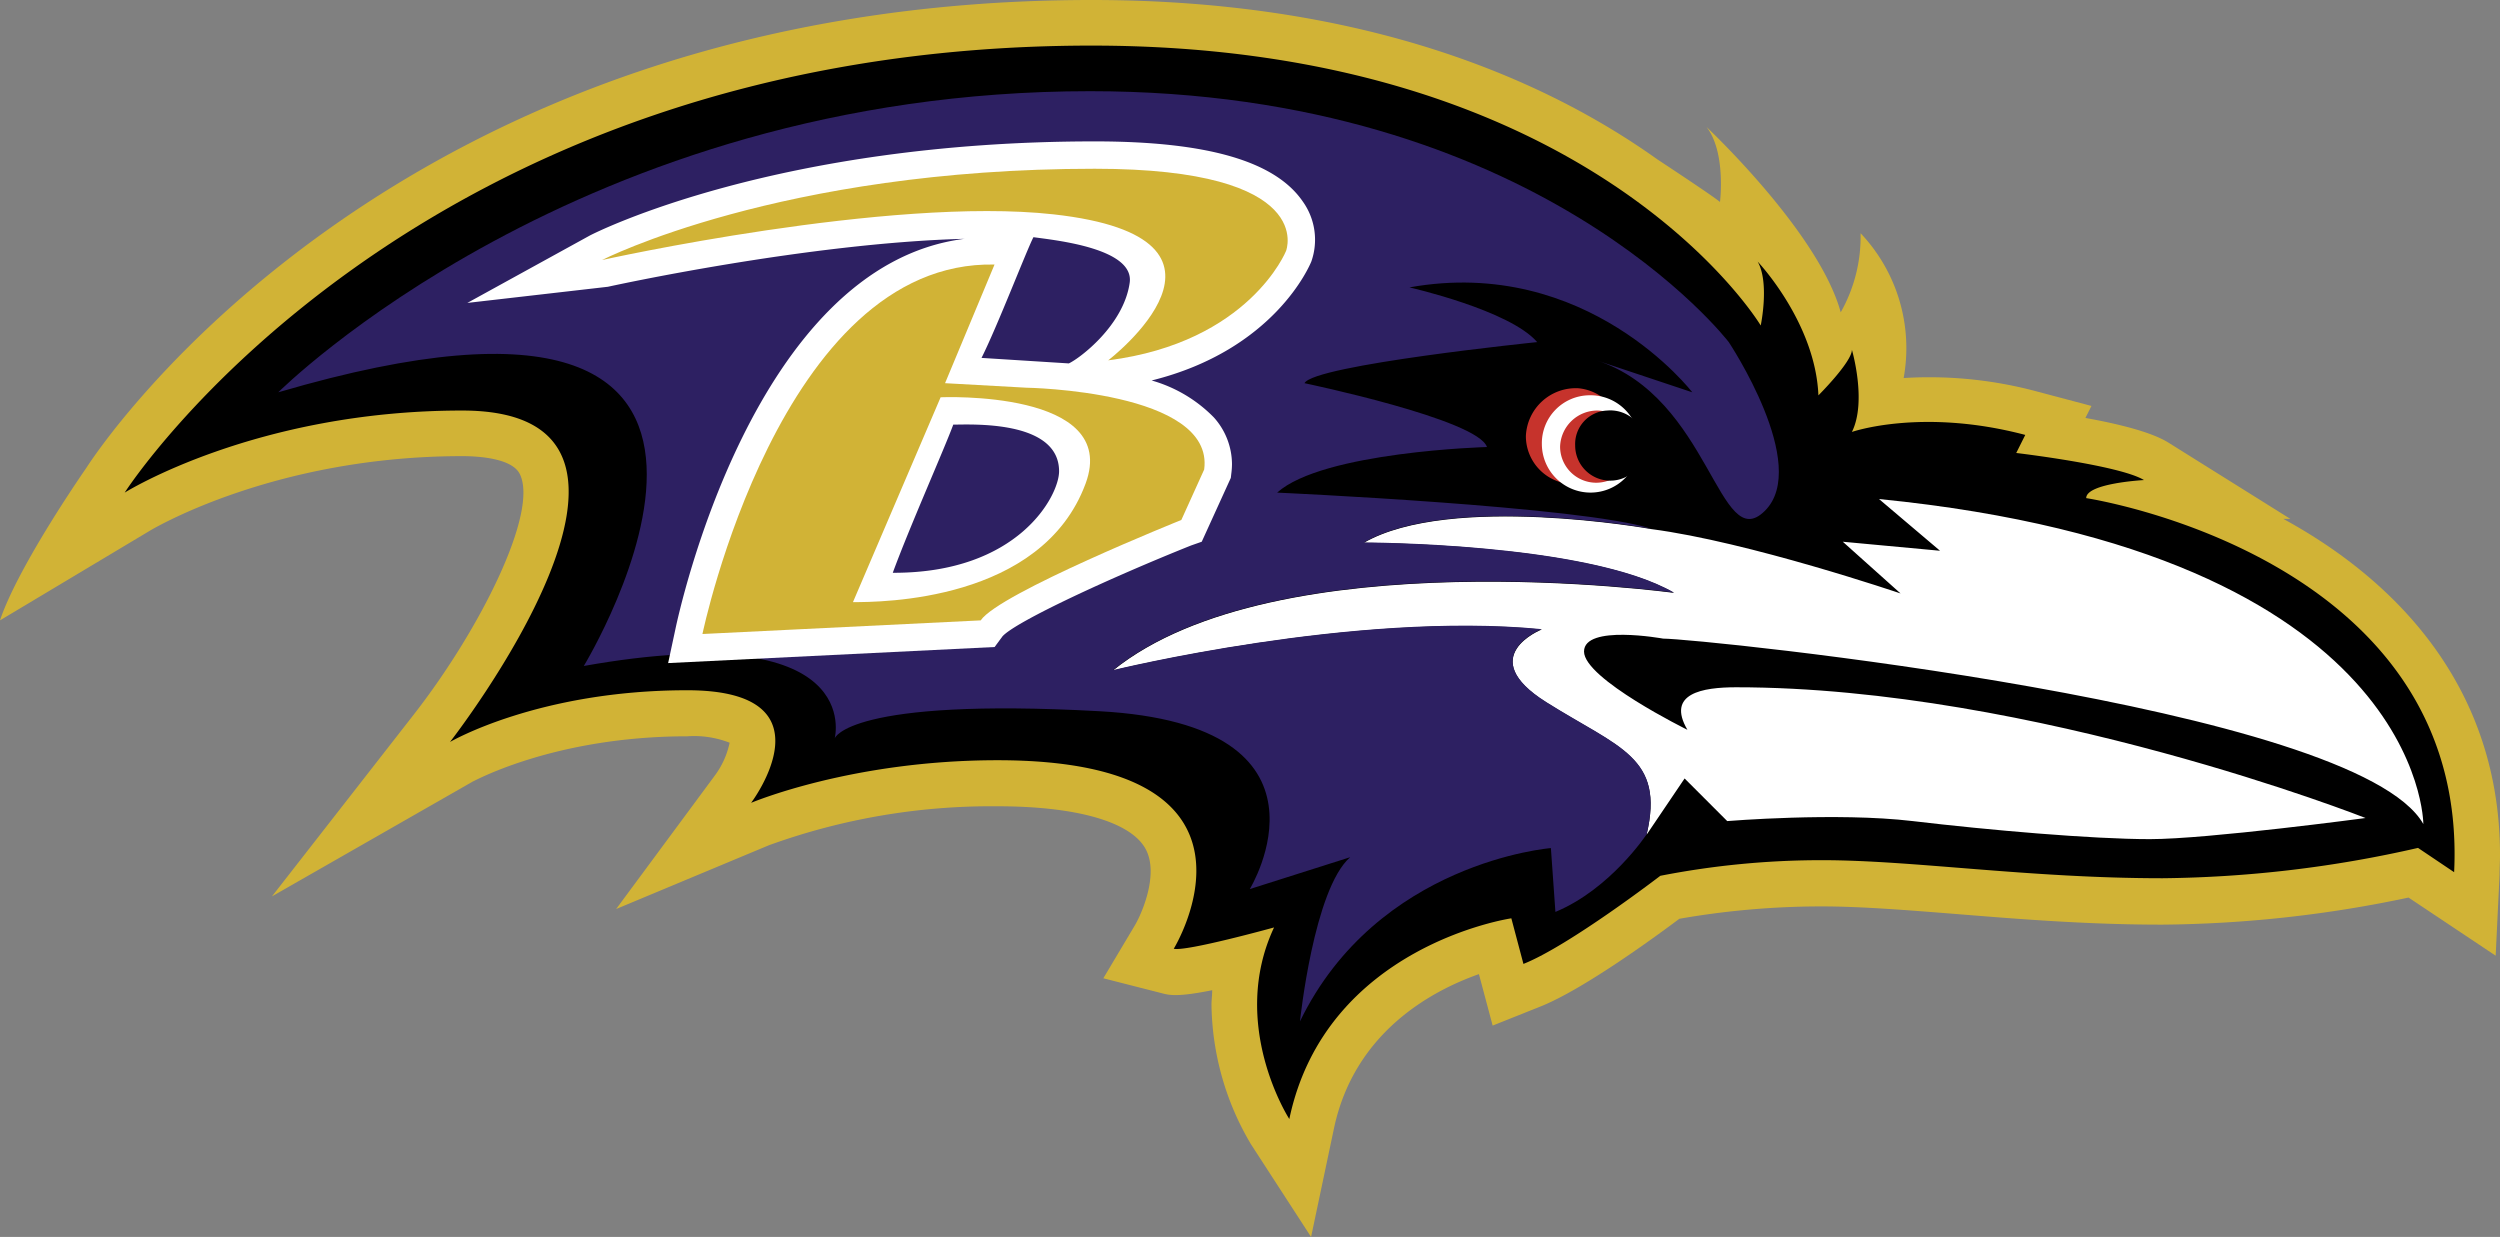
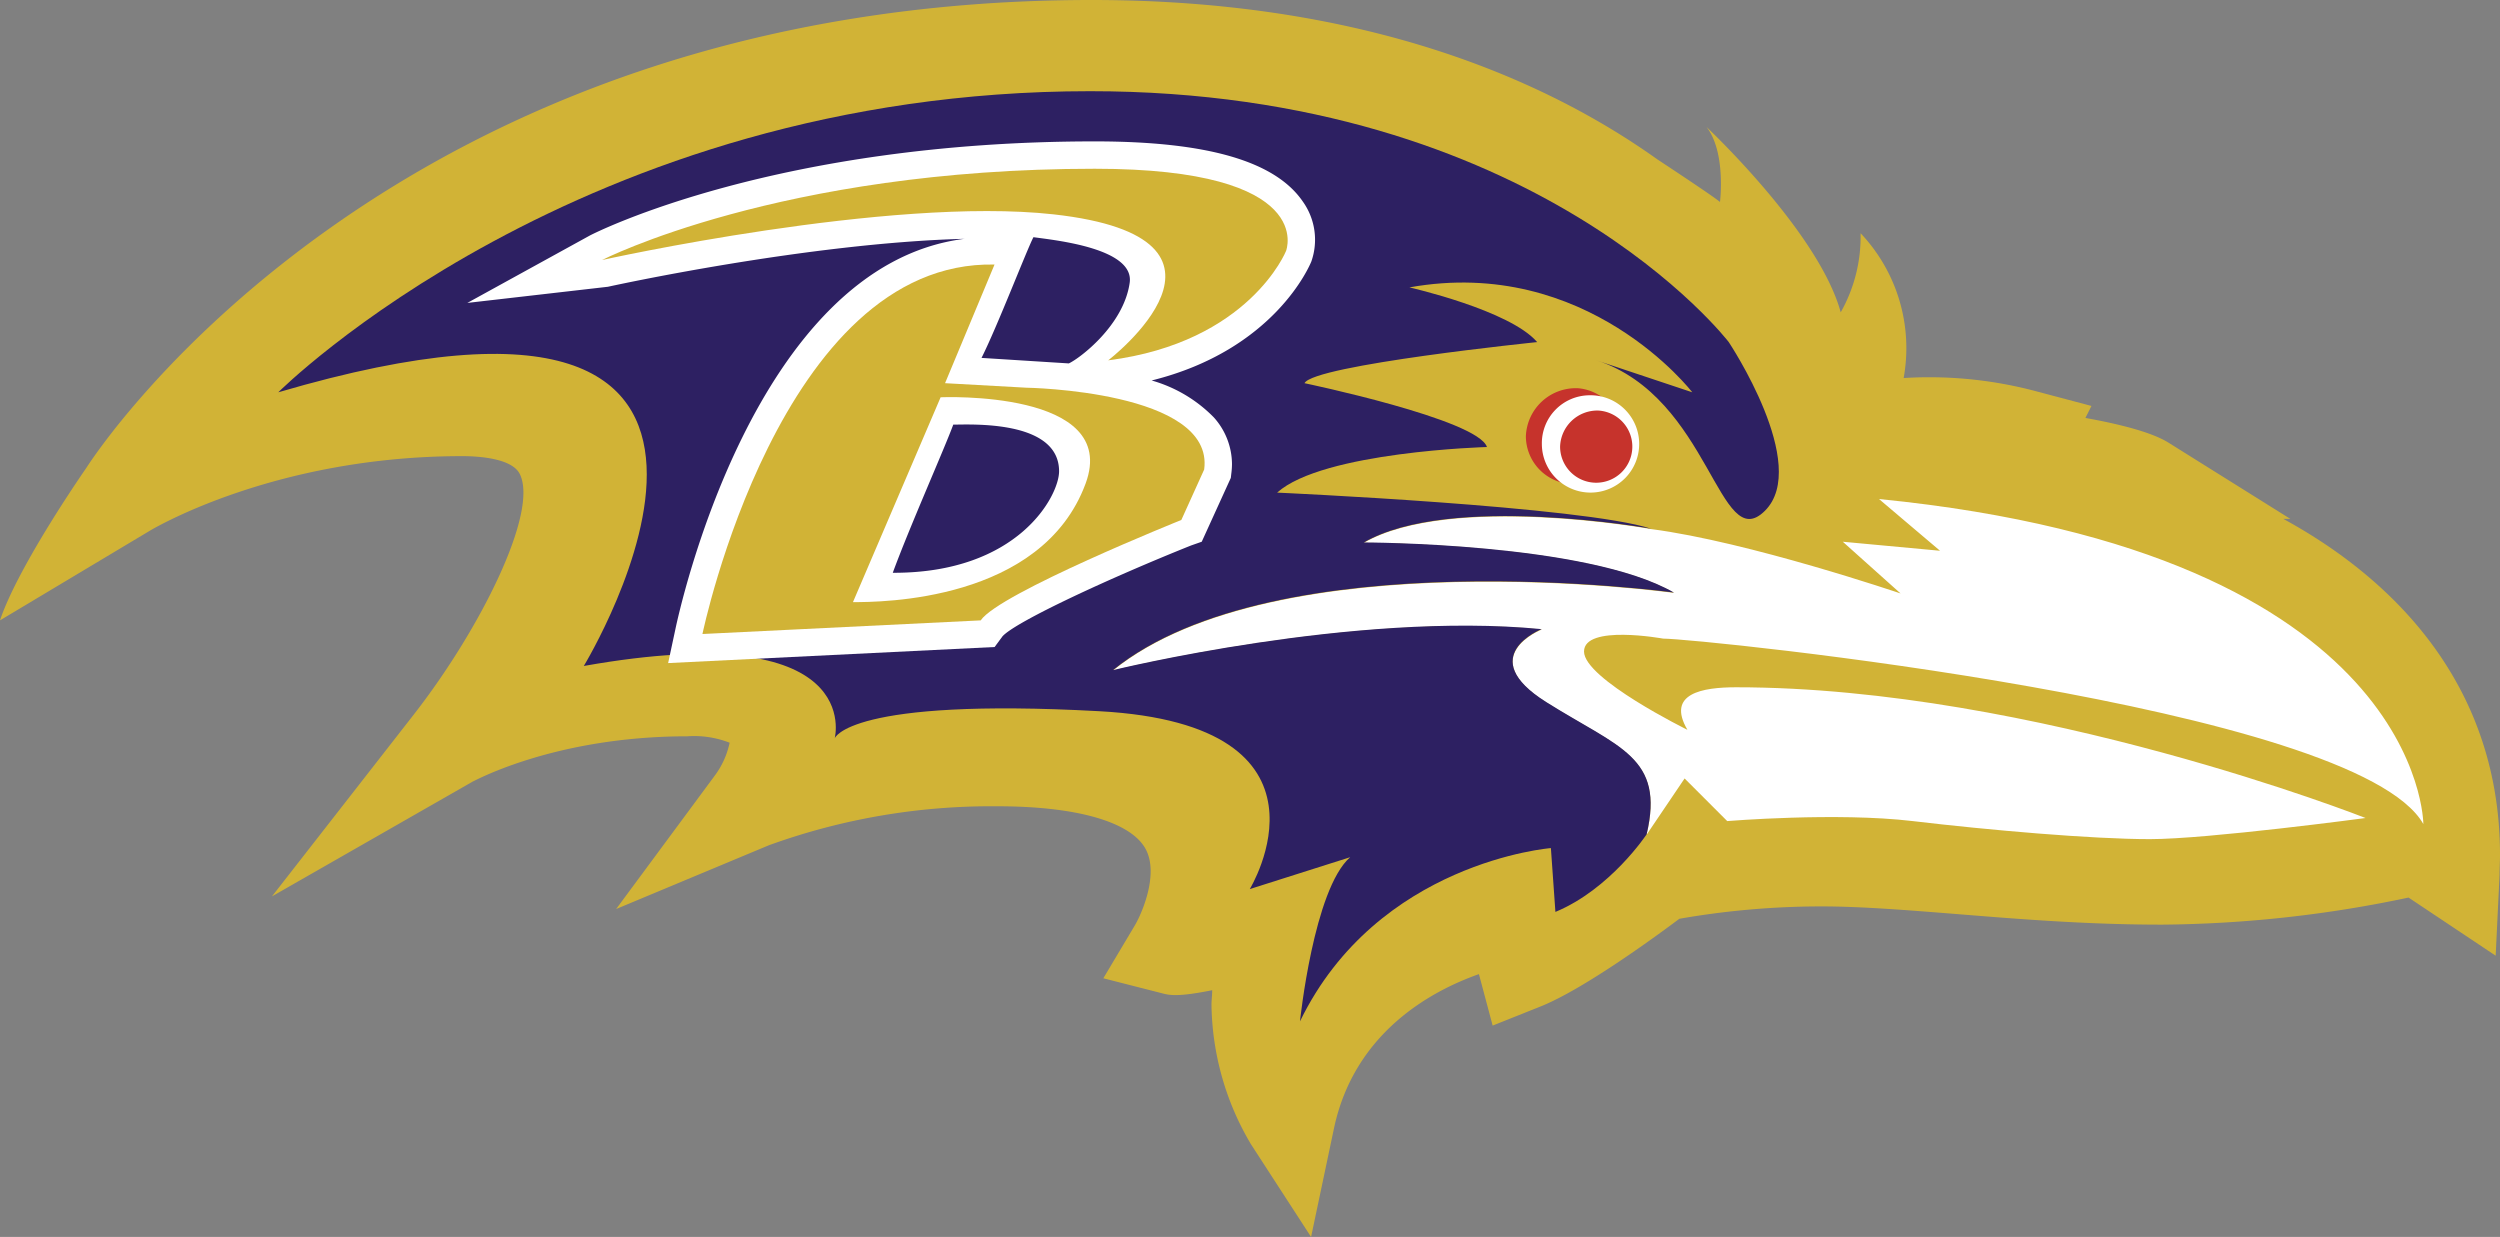
<svg xmlns="http://www.w3.org/2000/svg" viewBox="0 0 276.89 137">
  <rect x="0" y="0" width="276.89" height="137" fill="#808080" stroke="none" />
  <defs>
    <style>.cls-1{fill:#d1b336;}.cls-2{fill:#fff;}.cls-3{fill:#2d2062;}.cls-4{fill:#c6332c;}</style>
  </defs>
  <g id="Layer_2" data-name="Layer 2">
    <g id="BALTIMORE_RAVENS" data-name="BALTIMORE RAVENS">
      <path class="cls-1" d="M206.07,25.83a17,17,0,0,1-2.2,8.76C201.46,25.73,189,14.06,189,14.06c2.19,2.77,1.5,8.31,1.5,8.31-.81-.69-6.94-4.72-6.94-4.72C171.43,9,151.48,0,120.91,0,43.59,0,10.91,49.72,9.55,51.84c0,0-7.53,10.8-9.55,16.87l16.48-9.86c.14-.09,13.7-8.33,34.71-8.33,1.63,0,5.52.19,6.39,2,2.07,4.24-4.39,17.17-11.72,26.58L30.12,99.28,52.38,86.55c.09,0,9-5,23.74-5a10.81,10.81,0,0,1,4.69.71,9.3,9.3,0,0,1-1.67,3.68l-10.9,14.74,16.91-7.06a72.37,72.37,0,0,1,25.32-4.32c8.73,0,14.7,1.7,16.38,4.67,1.56,2.75-.37,7.2-1.17,8.54l-3.48,5.84,6.58,1.68c.74.19,1.68.41,5.48-.36,0,.54-.08,1.09-.08,1.61a31,31,0,0,0,4.37,15.45L145.21,137l2.53-12c2.24-10.63,10.76-15.24,16.06-17.11,0,0,1.52,5.7,1.52,5.7l5.29-2.11c4.75-1.9,12.57-7.61,15.39-9.72a91.43,91.43,0,0,1,15.74-1.37c4.37,0,9.48.41,14.89.84,6.8.55,14.51,1.18,22.83,1.18a136.11,136.11,0,0,0,27.3-3l9.65,6.44.43-8.91c0-.75.05-1.49.05-2.23,0-18.65-11.54-30.45-24-37.24l.78,0-13.51-8.45c-1.87-1.17-5.53-2.07-9.19-2.73.25-.48.67-1.33.67-1.33l-6-1.59a45.86,45.86,0,0,0-14.8-1.5A18.5,18.5,0,0,0,206.07,25.83Z" />
-       <path d="M13.81,54.56S45.47,5.05,120.91,5.05c55.57,0,74.1,31,74.1,31s1-4.72-.34-7.08c0,0,6.4,6.74,6.73,14.82,0,0,3.71-3.7,3.71-5.05,0,0,1.68,5.73,0,9.1,0,0,7.74-2.7,19.2.33l-1,2s11.46,1.35,14.15,3c0,0-6.4.34-6.4,2,0,0,42.44,6.4,40.75,41.43l-4-2.69a132,132,0,0,1-28.29,3.36c-14.82,0-27.62-2-37.72-2A92.91,92.91,0,0,0,183.89,97s-10.1,7.75-15.16,9.76l-1.34-5.05s-20.55,3-24.59,22.23c0,0-6.74-10.44-1.69-21.22,0,0-9.76,2.7-11.11,2.36,0,0,12.81-20.88-19.53-20.88-16.17,0-27.28,4.72-27.28,4.72s9.43-12.47-7.08-12.47-26.27,5.73-26.27,5.73,28.65-36.71,1.35-36.71C28.29,45.47,13.81,54.56,13.81,54.56Z" />
      <path class="cls-2" d="M182.88,58.6s-22.23-4-31.83,1.52c0,0,24.76,0,34.36,5.55,0,0-44-6.06-62.14,8.59,0,0,26.77-6.56,47.49-4.54,0,0-7.58,3,.5,8.08s13.14,6.06,11.11,14.65l4.21-6.23,4.72,4.72s12.12-1,20.54,0,19.87,2,26.27,2S262,90.6,262,90.6s-36.71-14.48-69.72-14.48c-3.71,0-7.75.67-5.39,4.71,0,0-11.45-5.64-11.45-8.67s8.76-1.43,8.76-1.43c4,0,76.79,7.41,84.2,20.54,0,0,0-30-60.29-36L214.87,61,204.1,60l6.4,5.73S193.66,60,182.88,58.6Z" />
      <path class="cls-3" d="M30.82,43.45S64.16,10.1,120.74,10.1c49.51,0,70.73,27.79,70.73,27.79s9.09,13.64,4,18.69S189.45,44,176.82,39.91l10.61,3.54S175.81,28.29,156.1,31.83c0,0,11.12,2.52,14.15,6.06,0,0-24.75,2.53-25.77,4.55,0,0,19.2,4,20.21,7.07,0,0-18.18.5-23.24,5.05,0,0,33.85,1.52,41.43,4,0,0-22.23-4-31.83,1.52,0,0,24.76,0,34.35,5.55,0,0-44-6.06-62.13,8.59,0,0,26.77-6.56,47.48-4.54,0,0-7.57,3,.51,8.08s13.14,6.06,11.11,14.65c0,0-4,6.06-10.1,8.59l-.5-7.07s-19.2,1.51-27.79,19.19c0,0,1.52-14.65,5.56-18.18l-11.12,3.53s11.12-18.18-16.67-19.7-29.3,3-29.3,3S96,68.2,64.66,73.76C64.66,73.76,94.47,24.75,30.82,43.45Z" />
      <path class="cls-2" d="M144.3,22.33c-3.07-4.49-10.61-6.67-23.05-6.67-35.19,0-55.12,10-55.95,10.44L51.76,33.55l15.58-1.79c.26-.06,22.11-4.86,39.48-5.31-23.38,2.95-31.63,41.44-32,43.16L74,73.44l36.16-1.78.87-1.18c1.48-1.65,12-6.51,20.9-10.07L133.1,60l3.22-7.07.05-.44a8.26,8.26,0,0,0,.08-1.1,7.8,7.8,0,0,0-2-5.15,15.58,15.58,0,0,0-6.9-4.1c13.61-3.38,17.51-12.74,17.69-13.18A7.28,7.28,0,0,0,144.3,22.33ZM98.88,63.44c1.83-5,5.74-13.79,6.7-16.41,1.91,0,11.72-.55,11.72,5.17C117.3,54.9,112.8,63.49,98.88,63.44Zm9.83-23.8c1.77-3.53,5-11.93,5.75-13.37,2.34.33,11.21,1.21,10.66,5.05-.67,4.72-5.53,8.37-6.74,8.93Z" />
      <path class="cls-1" d="M113.67,42.94l-9-.5,5.48-13.14C86.39,28.8,77.8,70.22,77.8,70.22l30.82-1.51c2-3,22.22-11.12,22.22-11.12L133.37,52C134.54,43.27,113.67,42.94,113.67,42.94Zm6.57,10.61C115.4,66.66,97.5,66.69,94.47,66.69L104.18,44S124.08,43.13,120.24,53.55Zm1-34.86c-34.86,0-54.56,10.11-54.56,10.11s31.82-7.08,50-5.06c23.73,2.64,6.06,16.17,6.06,16.17,15.66-2,19.7-12.12,19.7-12.12S146,18.69,121.25,18.69Z" />
      <path class="cls-4" d="M174.8,43A5.32,5.32,0,1,1,169,48.3,5.54,5.54,0,0,1,174.8,43Z" />
      <path class="cls-2" d="M176,43.78a5.39,5.39,0,1,1-5.23,5.39A5.31,5.31,0,0,1,176,43.78Z" />
      <path class="cls-4" d="M177,45.47a4,4,0,1,1-4.21,4A4.13,4.13,0,0,1,177,45.47Z" />
-       <path d="M178,45.47a3.89,3.89,0,1,1-3.54,3.87A3.71,3.71,0,0,1,178,45.47Z" />
    </g>
  </g>
</svg>